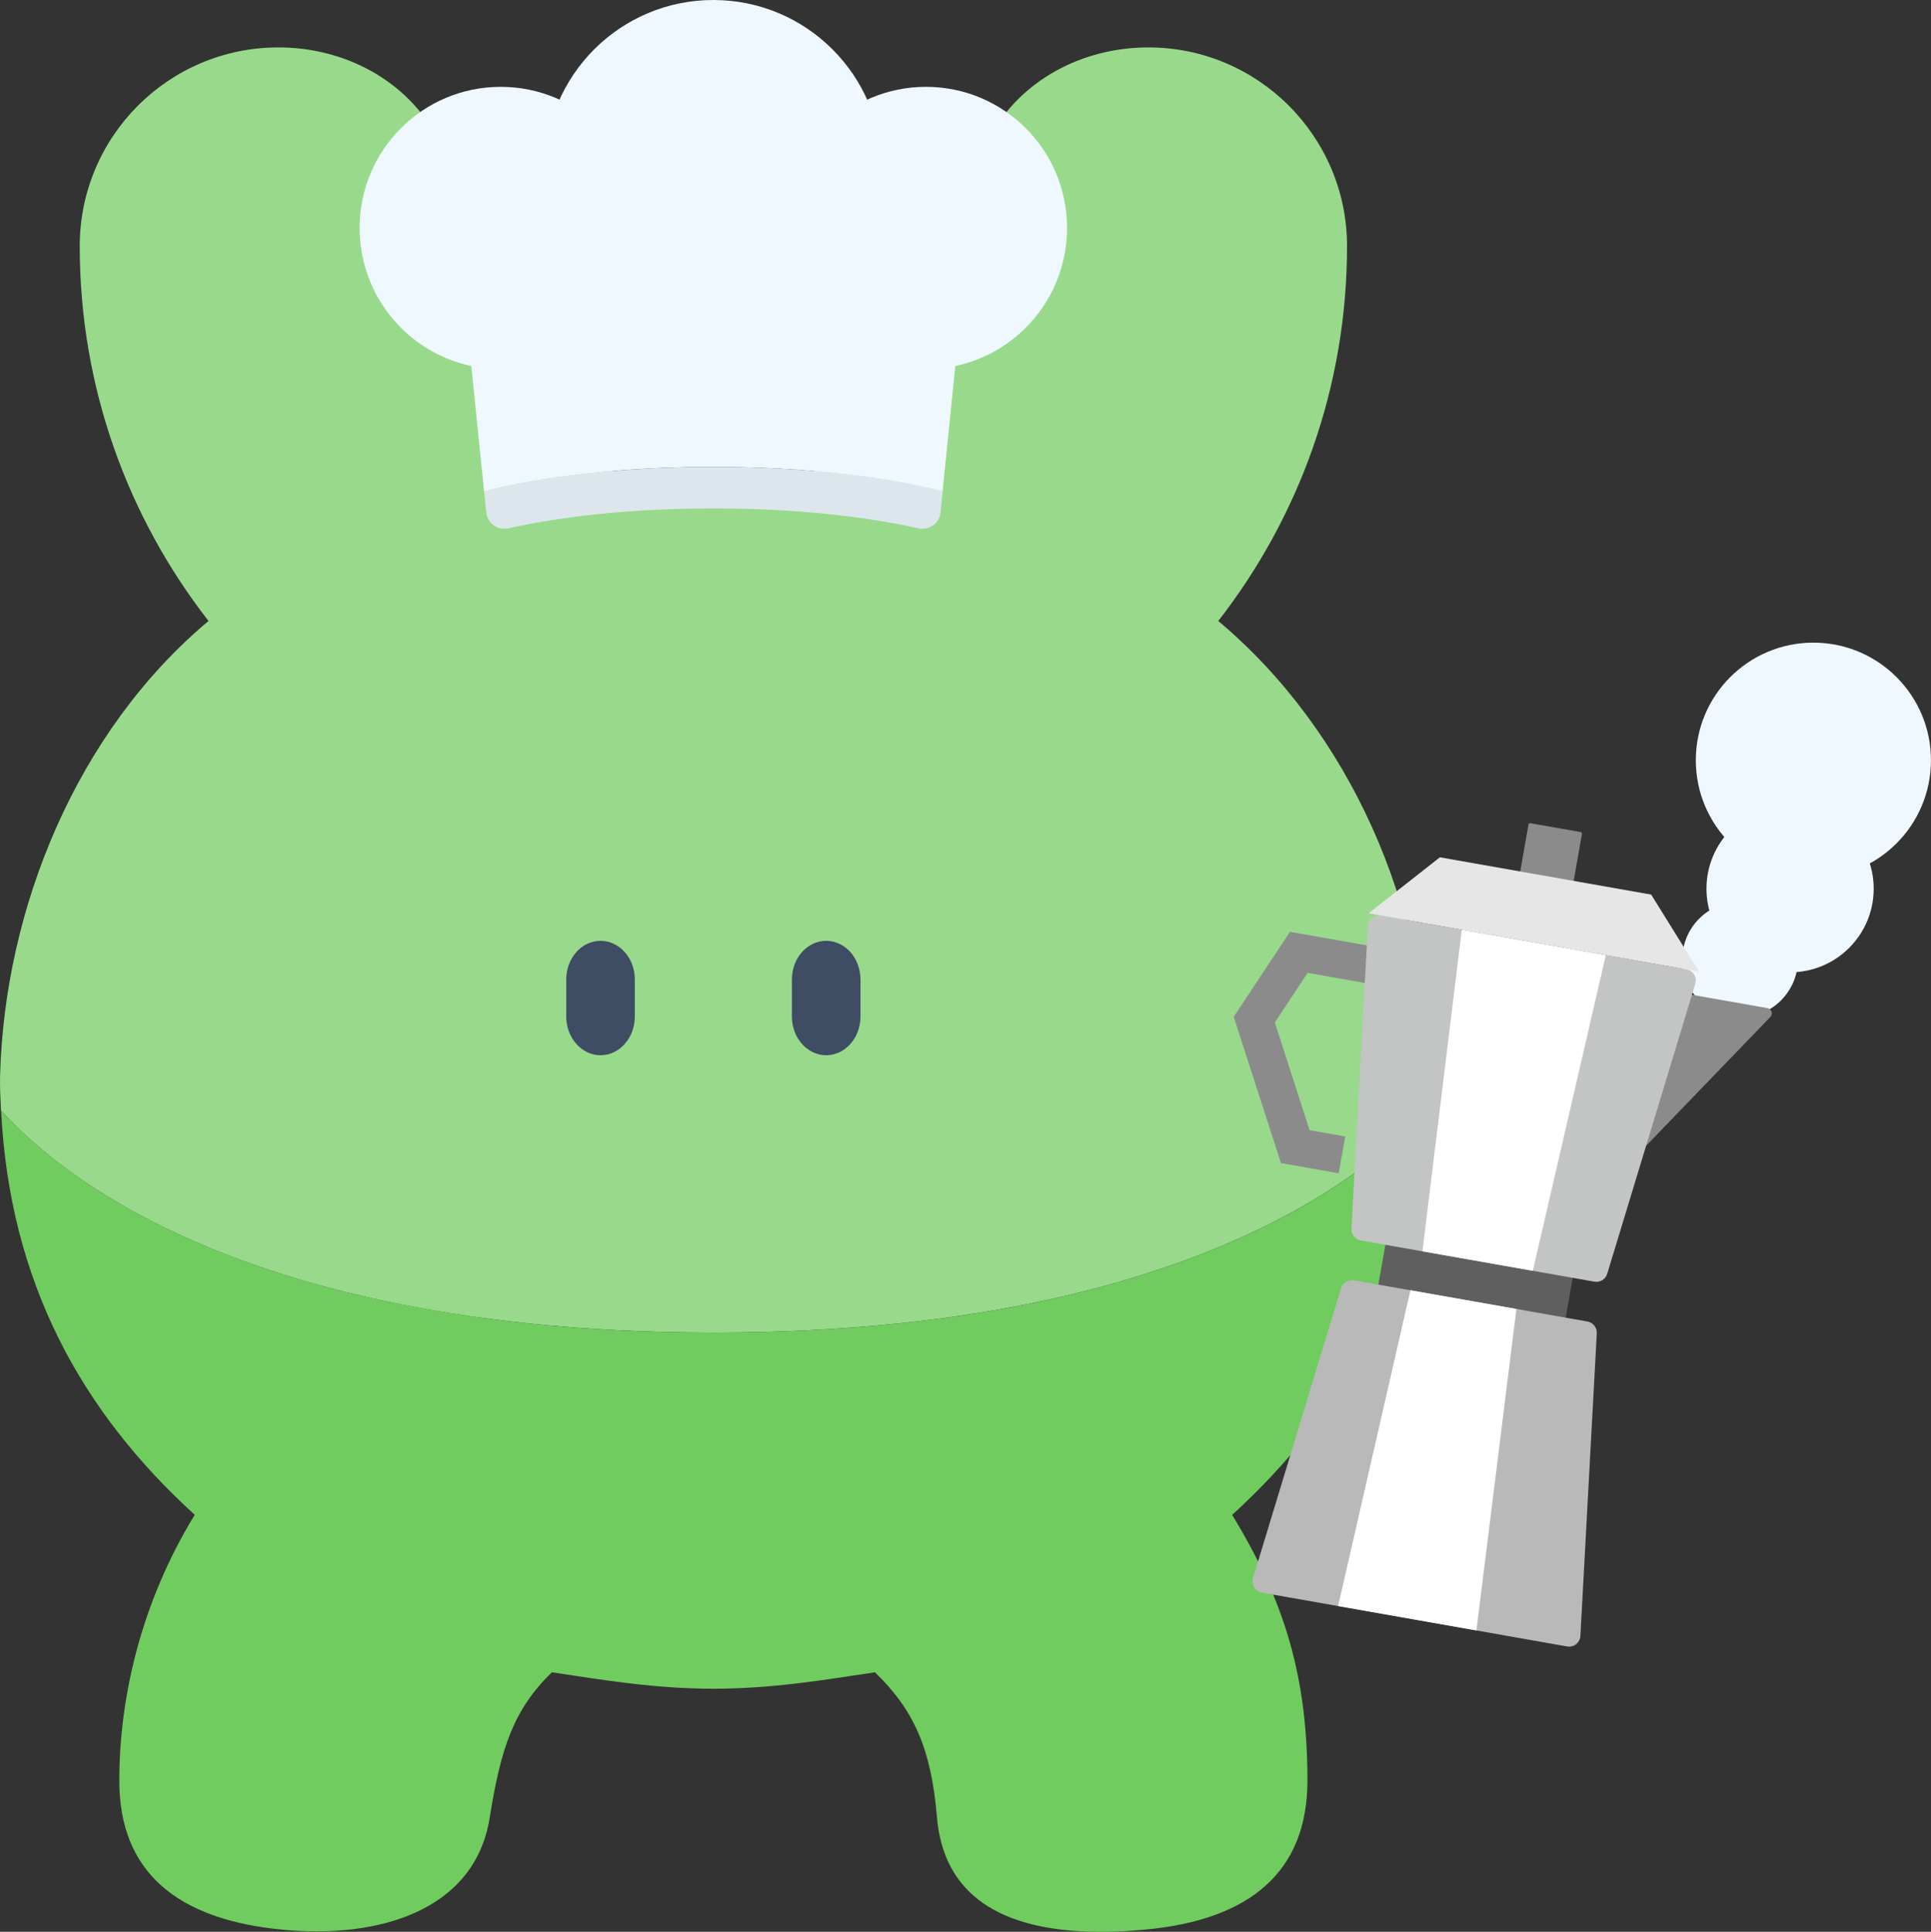
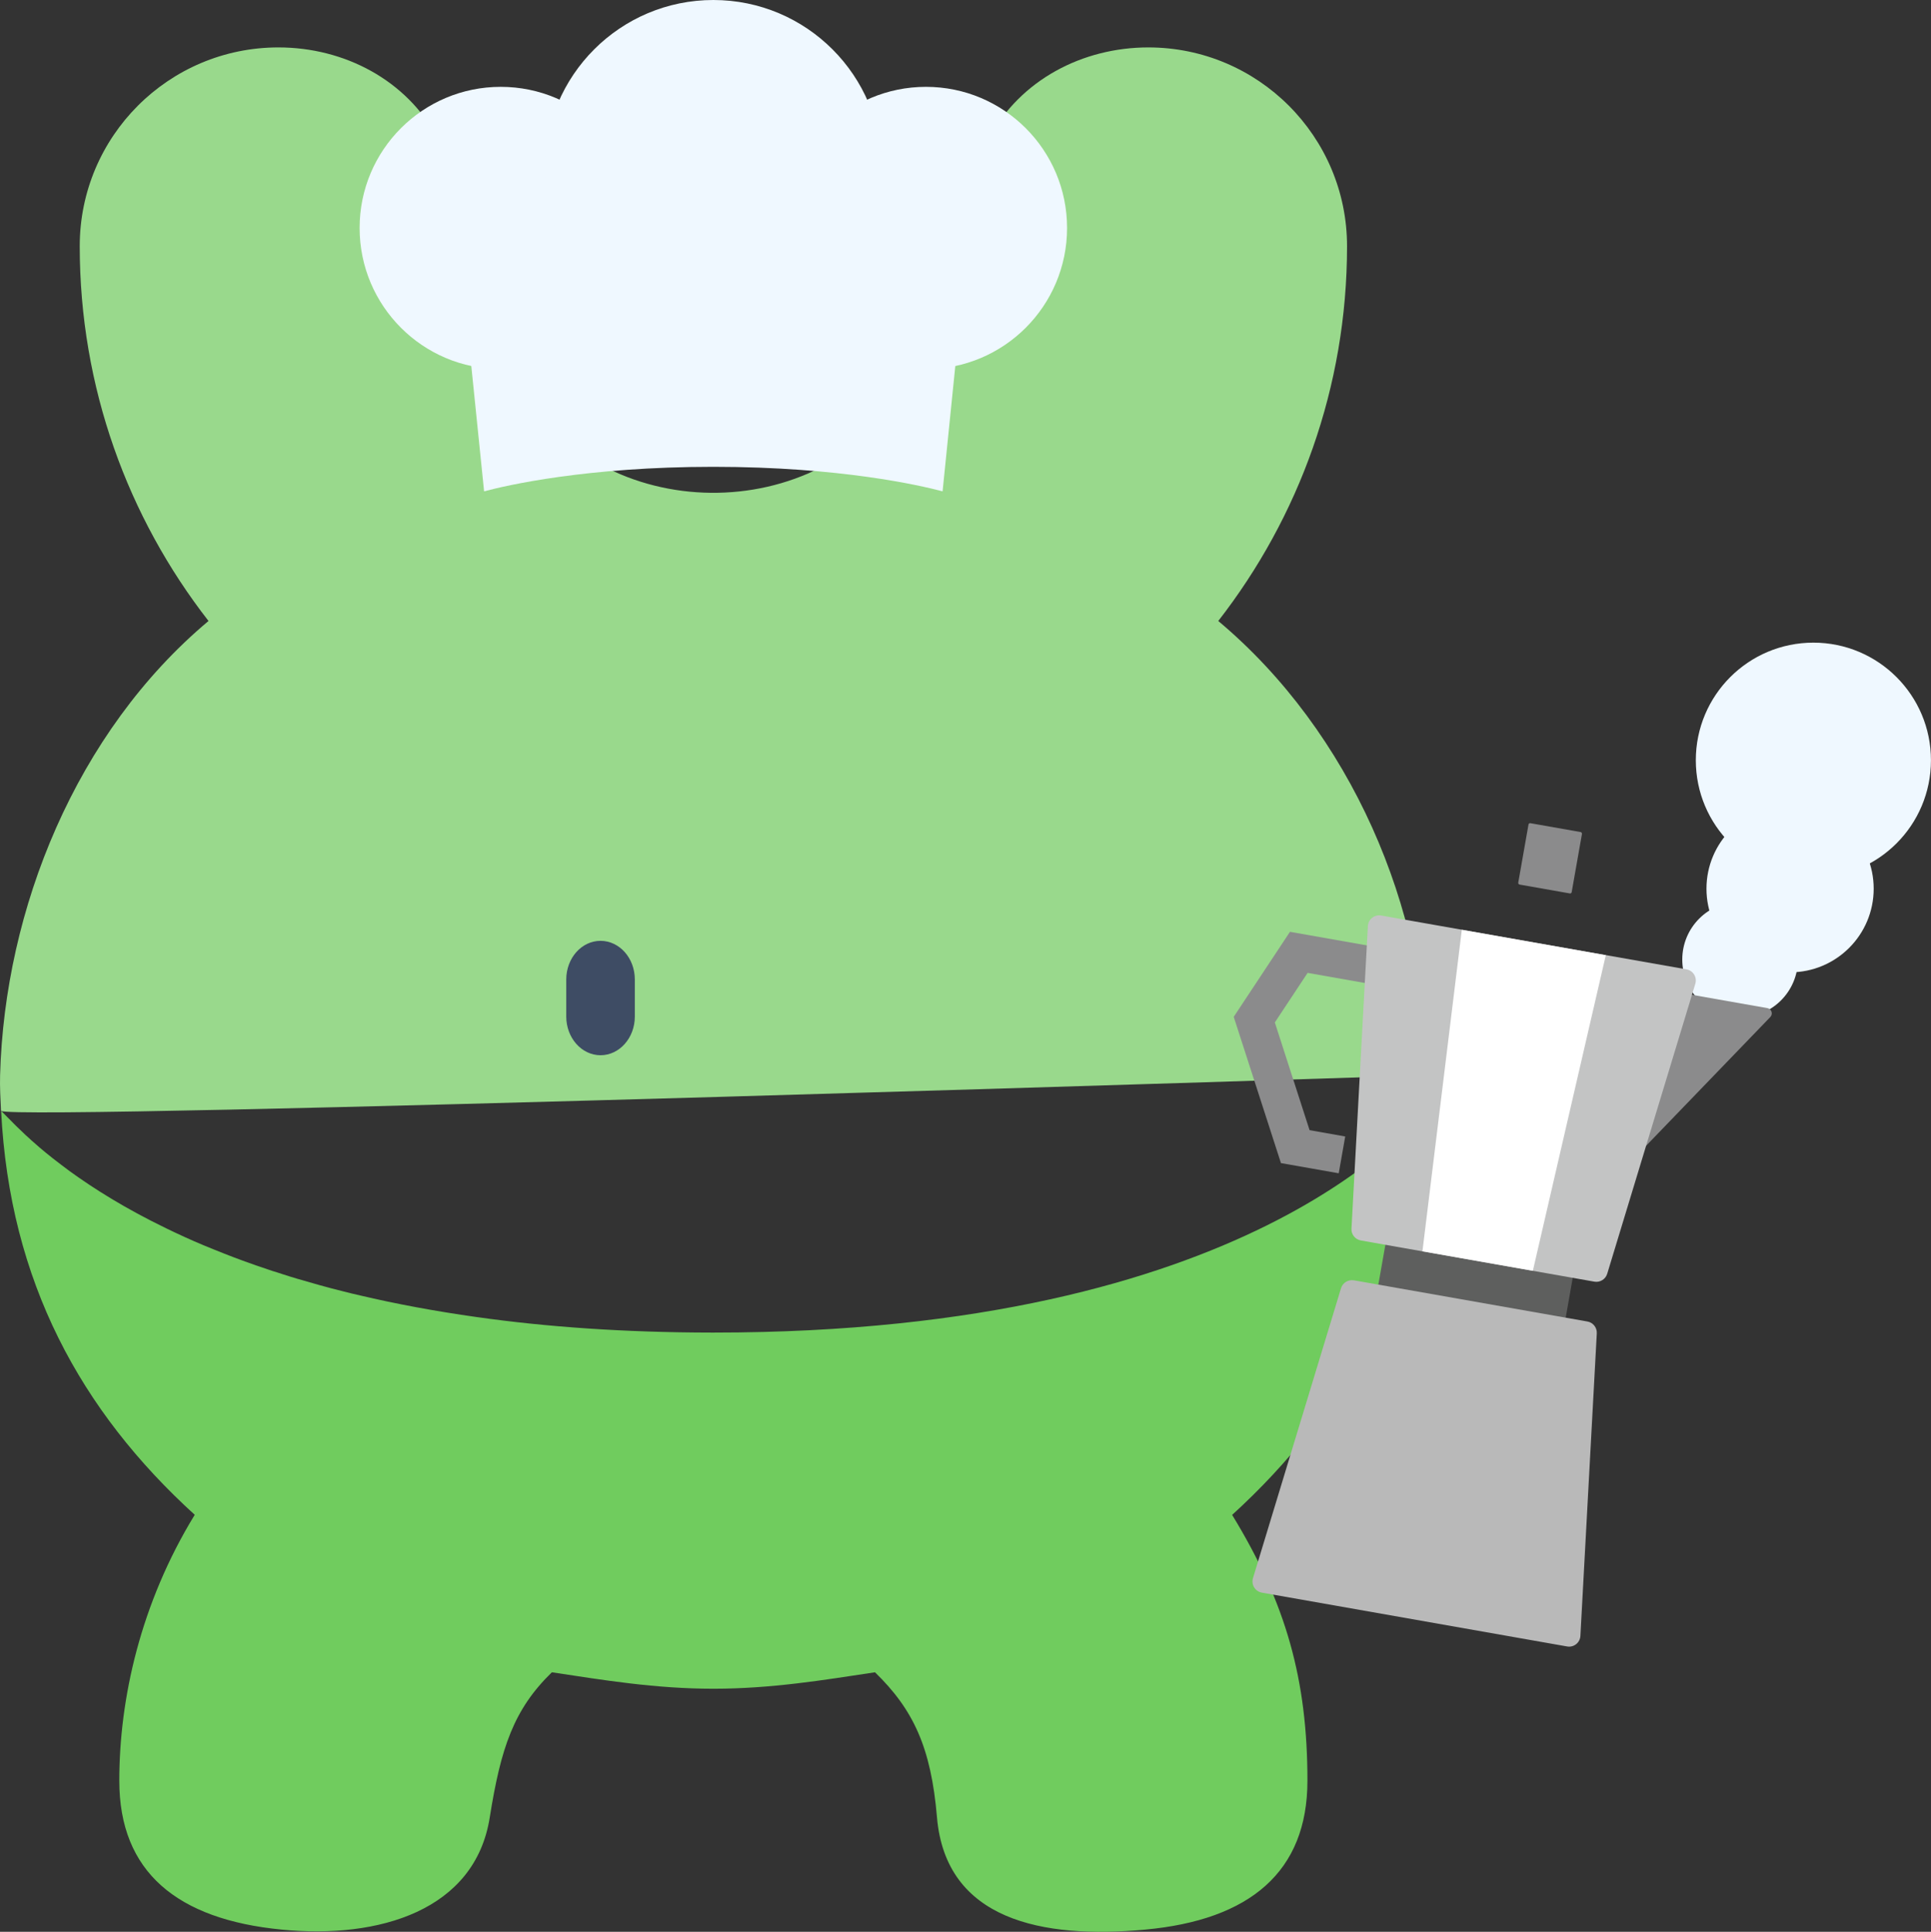
<svg xmlns="http://www.w3.org/2000/svg" id="_圖層_2" viewBox="0 0 413.41 413.53">
  <rect x="0" y="0" width="413.41" height="413.53" fill="#333333" stroke="none" />
  <defs>
    <style>.cls-1{fill:#c3c4c4;}.cls-2{fill:#fff;}.cls-3{fill:#3e4c64;}.cls-4{fill:#99d98c;}.cls-5{fill:#5e5f5e;}.cls-6{fill:#e6e6e6;}.cls-7{fill:#70cc5e;}.cls-8{fill:#dee6ed;}.cls-9{fill:#8b8b8c;}.cls-10{fill:#eff8ff;}.cls-11{fill:#b9b9b9;}</style>
  </defs>
  <g id="_圖文">
    <g>
      <g>
-         <path class="cls-4" d="M305.44,230.17c0,2.54-.07,5.03-.19,7.49,0,.05,0,.1-.02,.16-2.83,2.18-37.31,47.44-152.5,47.44S3.06,239.99,.23,237.81c-.02-.05-.02-.1-.02-.16-.12-2.46-.26-4.95-.19-7.49,.98-35.55,16.24-73.45,44.62-97.23-17.27-22.18-27.57-50.02-27.57-80.23,0-23.49,19.04-42.55,42.55-42.55,14.04,0,27.45,6.95,34.12,19.5,12.25,22.91,8.85,55.85,34.97,69.91,14.37,7.73,32.5,7.92,47.02,.51,26.99-13.76,23.57-47.16,35.99-70.42,6.67-12.55,20.08-19.5,34.12-19.5,23.49,0,42.55,19.06,42.55,42.55,0,30.21-10.31,58.06-27.57,80.23,28.37,23.78,44.61,61.68,44.61,97.23" />
+         <path class="cls-4" d="M305.44,230.17S3.06,239.99,.23,237.81c-.02-.05-.02-.1-.02-.16-.12-2.46-.26-4.95-.19-7.49,.98-35.55,16.24-73.45,44.62-97.23-17.27-22.18-27.57-50.02-27.57-80.23,0-23.49,19.04-42.55,42.55-42.55,14.04,0,27.45,6.95,34.12,19.5,12.25,22.91,8.85,55.85,34.97,69.91,14.37,7.73,32.5,7.92,47.02,.51,26.99-13.76,23.57-47.16,35.99-70.42,6.67-12.55,20.08-19.5,34.12-19.5,23.49,0,42.55,19.06,42.55,42.55,0,30.21-10.31,58.06-27.57,80.23,28.37,23.78,44.61,61.68,44.61,97.23" />
        <path class="cls-3" d="M135.91,209.68v7.93c0,4.57-3.29,8.28-7.34,8.28s-7.34-3.71-7.34-8.28v-7.93c0-4.58,3.28-8.28,7.34-8.28,2.03,0,3.86,.93,5.19,2.42,1.32,1.49,2.15,3.56,2.15,5.86" />
-         <path class="cls-3" d="M184.22,209.68v7.93c0,4.57-3.29,8.28-7.34,8.28s-7.34-3.71-7.34-8.28v-7.93c0-4.58,3.28-8.28,7.34-8.28,2.02,0,3.86,.93,5.19,2.42,1.32,1.49,2.15,3.56,2.15,5.86" />
        <path class="cls-7" d="M263.78,324.27c11.59,18.98,16.13,35.33,16.13,56.92,0,19.51-12.34,29.81-34.72,31.87-22.14,2.06-42.69-2.06-44.59-24.01-1.26-15-5.08-23.1-13.27-31.07-10.96,1.65-22.12,3.52-34.59,3.52s-23.65-1.87-34.59-3.52c-8.19,7.97-10.93,16.18-13.3,31.07-3.13,19.89-23.68,26.07-44.56,24.01-22.39-2.17-34.75-12.36-34.75-31.87,0-17.5,4.53-37.94,16.15-56.92C17.33,302.1,2.08,274.35,.24,237.82c.38,.3,1.43,1.46,3.21,3.21,.41,.41,.85,.82,1.32,1.26,.47,.47,.99,.96,1.54,1.43,.27,.27,.55,.52,.85,.77,1.59,1.43,3.52,3.02,5.77,4.72,.6,.47,1.24,.93,1.9,1.43,5.25,3.82,12.06,8.1,20.77,12.31,.6,.3,1.26,.6,1.9,.91,2.56,1.21,5.3,2.42,8.19,3.57,.71,.3,1.46,.6,2.2,.88,2.97,1.18,6.1,2.31,9.4,3.41,.63,.22,1.29,.44,1.95,.63,.44,.16,.91,.3,1.35,.44,1.02,.33,2.06,.66,3.1,.96,3.16,.93,6.46,1.87,9.92,2.72,1.15,.3,2.33,.58,3.52,.85,7.61,1.79,15.91,3.35,24.94,4.62,14.75,2.09,31.46,3.3,50.33,3.32h.36c115.19,0,149.67-45.27,152.5-47.44-1.84,36.54-17.12,64.28-41.46,86.46Z" />
      </g>
      <g>
        <circle class="cls-10" cx="372.54" cy="205.4" r="12.38" />
        <circle class="cls-10" cx="388.23" cy="162.74" r="25.17" />
        <circle class="cls-10" cx="383.24" cy="190.24" r="17.9" />
        <polygon class="cls-9" points="286.61 251.16 274.24 248.98 264.13 217.67 276.17 199.47 306.71 204.86 305.33 212.74 279.95 208.26 272.93 218.87 280.37 241.93 288 243.28 286.61 251.16" />
        <path class="cls-9" d="M342.45,255.6l36.55-37.88c.64-.66,.28-1.76-.63-1.92l-57.95-10.22c-.9-.16-1.62,.75-1.24,1.59l21.39,48.1c.33,.74,1.31,.91,1.87,.33Z" />
        <rect class="cls-5" x="296.84" y="250.22" width="40.73" height="33.27" transform="translate(51.16 -51.03) rotate(10)" />
        <path class="cls-1" d="M341.35,274.36l-50.01-8.82c-1.21-.21-2.07-1.3-2-2.52l3.51-64.78c.08-1.45,1.41-2.51,2.85-2.26l65.35,11.52c1.43,.25,2.33,1.7,1.9,3.1l-18.86,62.07c-.36,1.18-1.54,1.9-2.74,1.69Z" />
        <path class="cls-11" d="M289.85,274.07l50,8.82c1.21,.21,2.07,1.3,2.01,2.53l-3.51,64.77c-.08,1.46-1.41,2.52-2.85,2.26l-65.34-11.52c-1.44-.25-2.33-1.71-1.91-3.1l18.85-62.06c.36-1.18,1.54-1.9,2.75-1.69Z" />
-         <polygon class="cls-2" points="301.96 276.2 324.66 280.2 316.09 349.02 286.48 343.8 301.96 276.2" />
        <rect class="cls-9" x="326.05" y="177.07" width="11.62" height="13.34" rx=".34" ry=".34" transform="translate(36.95 -54.84) rotate(10)" />
        <polygon class="cls-2" points="328.17 272.04 304.53 267.87 312.96 199.03 343.79 204.47 328.17 272.04" />
-         <polygon class="cls-6" points="308.27 183.52 353.5 191.5 363.75 207.99 293 195.51 308.27 183.52" />
      </g>
      <g>
        <circle class="cls-10" cx="107.2" cy="48.8" r="30.21" />
        <circle class="cls-10" cx="198.24" cy="48.8" r="30.21" />
        <circle class="cls-10" cx="152.72" cy="36.08" r="36.08" />
-         <path class="cls-8" d="M201.81,105.18l-.45,4.51c-.23,2.34-2.46,3.92-4.75,3.4-6.92-1.57-22-4.26-43.89-4.26s-36.94,2.69-43.86,4.26c-2.29,.52-4.52-1.07-4.75-3.4l-.45-4.51c4.73-1.26,21.87-5.25,49.07-5.25s44.37,3.98,49.09,5.25Z" />
        <path class="cls-10" d="M206.72,56.69l-4.92,48.49c-4.73-1.26-21.9-5.25-49.09-5.25s-44.34,3.98-49.07,5.25l-4.95-48.49h108.02Z" />
      </g>
    </g>
  </g>
</svg>